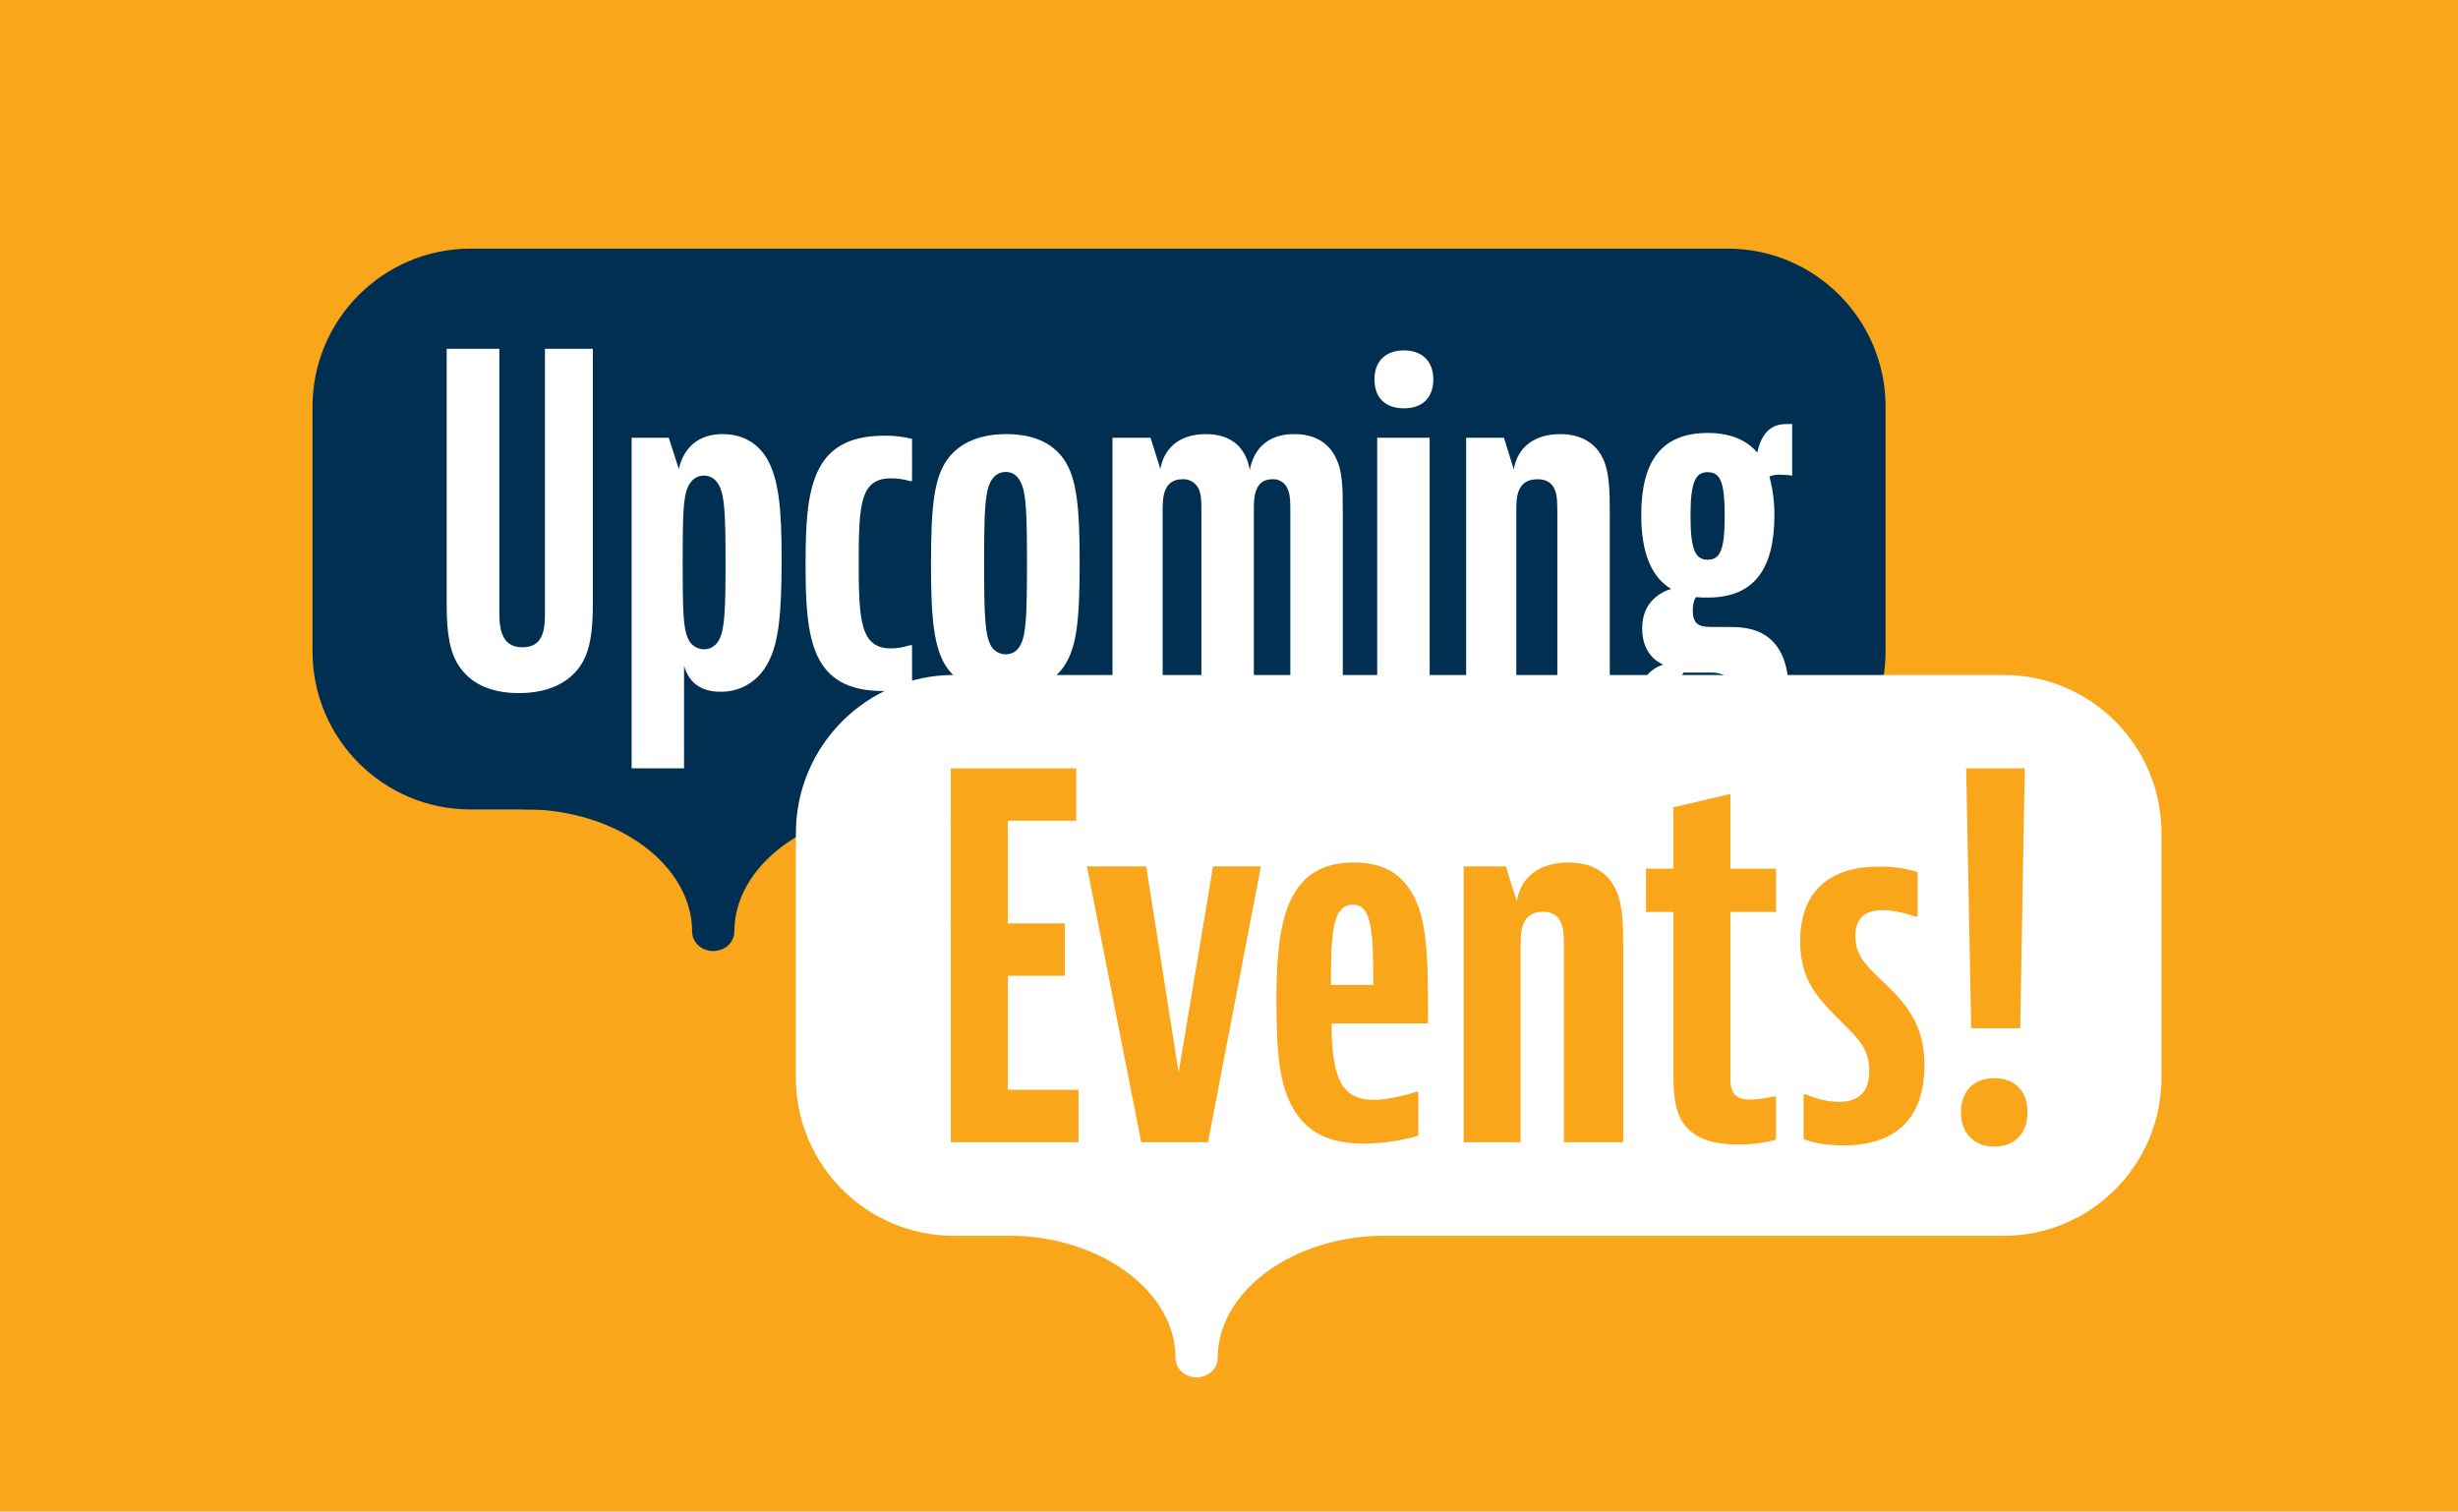
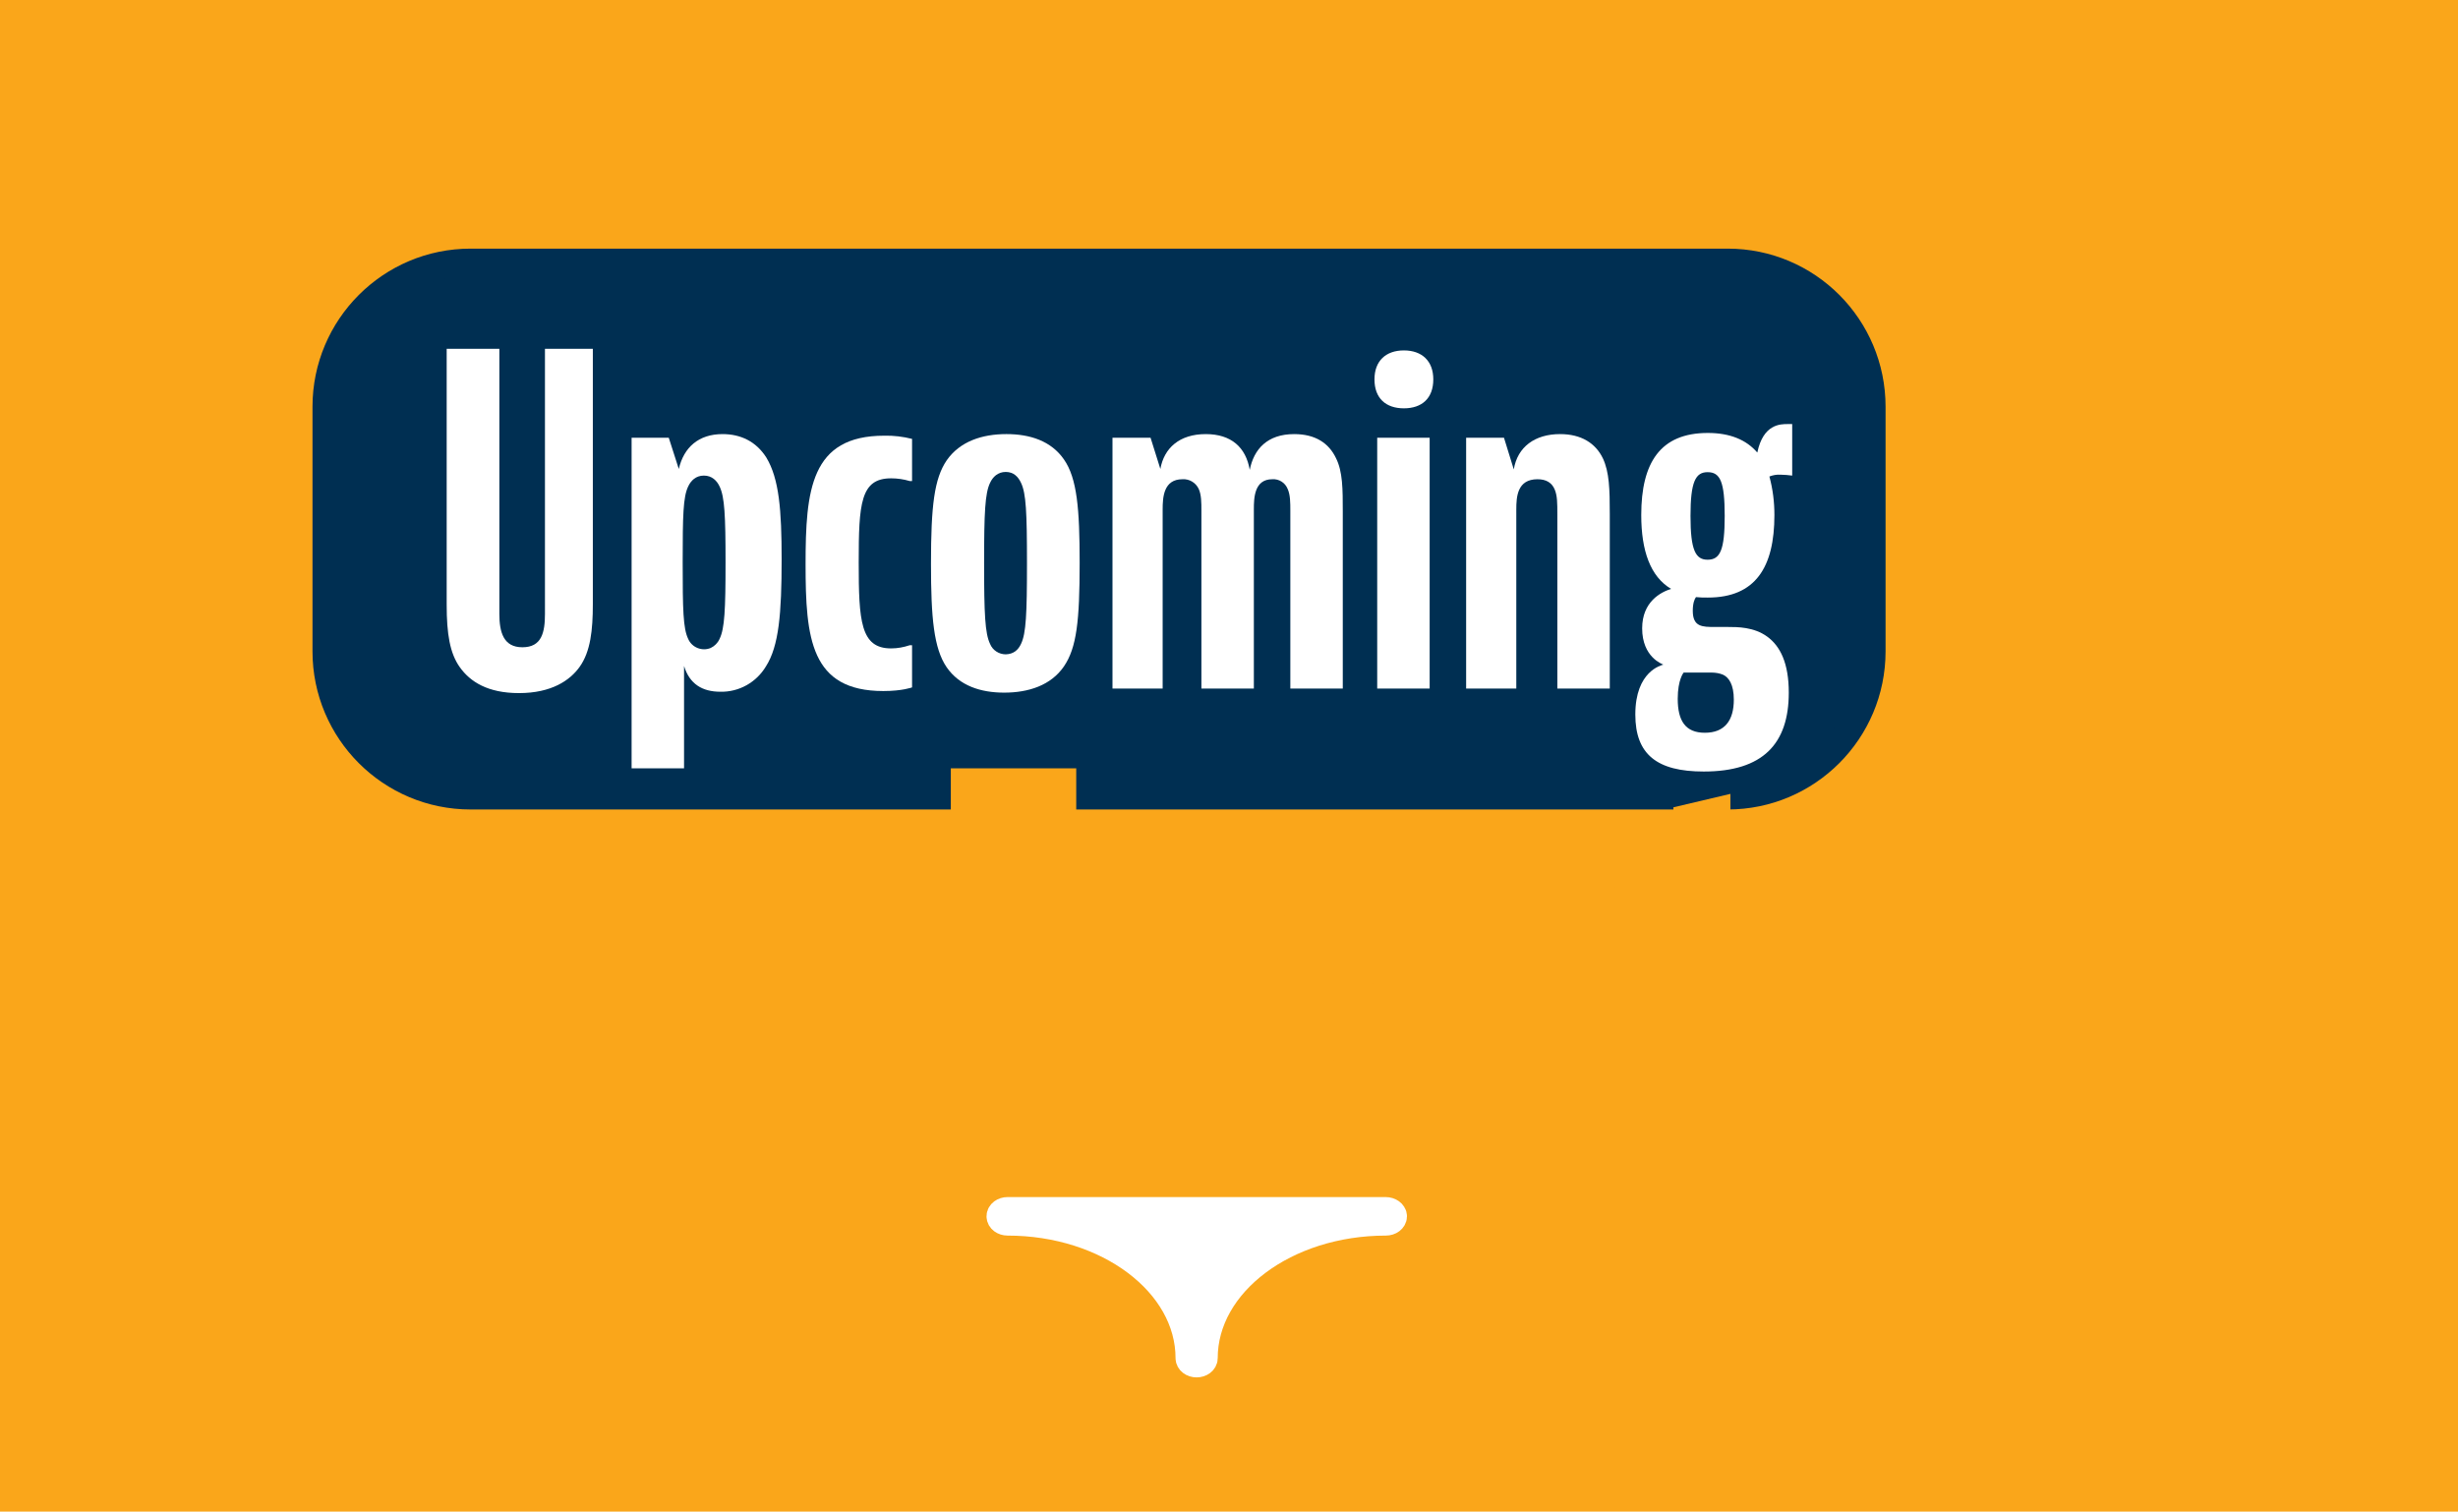
<svg xmlns="http://www.w3.org/2000/svg" version="1.1" id="Layer_1" x="0px" y="0px" viewBox="0 0 1078 663" style="enable-background:new 0 0 1078 663;" xml:space="preserve">
  <style type="text/css">
	.st0{fill:#FAA61A;}
	.st1{fill:#002F52;stroke:#002F52;stroke-width:11.9;stroke-miterlimit:10;}
	.st2{fill:#FFFFFF;}
	.st3{fill:#FFFFFF;stroke:#FFFFFF;stroke-width:11.9;stroke-miterlimit:10;}
</style>
  <rect class="st0" width="1078" height="663" />
  <path class="st1" d="M206.4,115h551.3c35,0,63.3,28.4,63.3,63.4v107.3c0,35-28.4,63.4-63.3,63.4H206.4c-35,0-63.4-28.4-63.4-63.4  V178.4C143,143.4,171.4,115,206.4,115z" />
-   <path class="st1" d="M395.7,344H229.9c-1.8,0-3.3,1.1-3.3,2.5s1.5,2.5,3.3,2.5c43.9,0,79.6,26.8,79.6,59.7c0,1.4,1.5,2.5,3.3,2.5  s3.3-1.1,3.3-2.5c0-32.9,35.7-59.7,79.6-59.7c1.8,0,3.3-1.1,3.3-2.5S397.5,344,395.7,344z" />
  <path class="st2" d="M219,153v116.2c0,8.1,1.8,14.7,10.1,14.7c8.5,0,9.9-6.5,9.9-14.7V153h21v112c0,11.3-1,20.8-5.8,27.5  c-4.2,5.9-12.3,11.5-26.6,11.5c-13.7,0-21.4-5-25.9-11.3c-4.4-6.1-5.8-14.7-5.8-27.4V153H219z" />
  <path class="st2" d="M277,337V192h16.3l4.4,13.7c2.2-9.5,8.7-15.3,19.2-15.3c7.9,0,14.7,3.2,19.2,10.3c5.6,9.3,6.7,23,6.7,44.6  c0,23.8-1.2,38.1-6.9,47c-4.2,7-11.8,11.3-20,11.1c-7.9,0-13.5-3.4-15.9-11.3V337H277z M315.6,280.2c2.2-4.6,2.6-12.7,2.6-33.5  c0-20.6-0.4-28.7-2.6-33.3c-1.2-2.6-3.4-4.8-6.9-4.8s-5.7,2.2-6.9,4.8c-2.2,4.6-2.4,12.7-2.4,33.3c0,20.8,0.2,28.9,2.4,33.5  c1.6,3.8,6.1,5.6,9.9,4C313.4,283.4,314.8,282,315.6,280.2z" />
  <path class="st2" d="M400,301.5c0,0-4.2,1.6-12.6,1.6c-31.9,0-34.1-23.1-34.1-55.6s2.2-56.4,34.5-56.4c4.1-0.1,8.2,0.4,12.2,1.4V211  h-1c-2.7-0.8-5.4-1.2-8.2-1.2c-13.4,0-14.2,11-14.2,36.9c0,25.7,0.8,37.7,14.2,37.7c2.8,0,5.5-0.5,8.2-1.4h1V301.5z" />
  <path class="st2" d="M466.6,292.3c-5.7,8.3-15.5,11.5-26.2,11.5c-10.3,0-19.6-3-25.2-11.1c-5.7-8.3-6.9-21.8-6.9-45.4  c0-25.4,1.4-37.3,6.9-45.4c5.8-8.3,15.5-11.5,26.2-11.5c10.3,0,19.6,3,25.2,11.1c5.8,8.3,6.9,21.8,6.9,45.4  C473.5,272.3,472.2,284.1,466.6,292.3z M447.8,282.4c2.2-4.6,2.6-13.1,2.6-35.3c0-22.4-0.4-30.7-2.6-35.3c-1.2-2.6-3.2-4.8-6.7-4.8  s-5.7,2.2-6.9,4.8c-2.2,4.6-2.6,12.9-2.6,35.3c0,22.2,0.4,30.7,2.6,35.3c1.1,2.8,3.9,4.6,6.9,4.6C444.6,286.9,446.6,285,447.8,282.4  z" />
  <path class="st2" d="M504.6,192l4.3,13.7c1.6-9.1,8.3-15.3,19.9-15.3c11.2,0,17.6,5.8,19.3,15.7c1.8-9.1,7.7-15.7,19.5-15.7  c9.3,0,15.2,4,18.3,10.5c3,5.9,3,13.7,3,23.6V302h-23v-77.9c0-3.6,0-7.1-1.2-9.7c-1.1-2.7-3.8-4.4-6.7-4.2c-7.9,0-8.1,8.1-8.1,13.3  V302h-23v-77.9c0-3.6,0-7.1-1.2-9.7c-1.3-2.7-4.1-4.4-7.1-4.2c-8.3,0-8.7,7.9-8.7,13.3V302h-22V192H504.6z" />
  <path class="st2" d="M628.6,166.4c0,8.3-5,12.7-12.9,12.7s-12.9-4.4-12.9-12.7c0-8.1,5-12.7,12.9-12.7S628.6,158.3,628.6,166.4z   M627,192v110h-23V192H627z" />
  <path class="st2" d="M659.6,192l4.3,13.9c1.6-9.9,9.3-15.5,20.3-15.5c9.3,0,15.6,4,18.8,10.7c2.8,6,3,13.5,3,24.4V302h-23v-76.3  c0-5.1,0-8.3-1.2-11.1s-3.6-4.4-7.5-4.4c-8.9,0-9.3,7.7-9.3,13.3V302h-22V192H659.6z" />
  <path class="st2" d="M749,262.1c-1.7,0-3.5,0-5.2-0.2c-0.6,0.8-1.4,2.6-1.4,6c0,7.1,4.2,7.1,9.7,7.1h5.6c4.4,0,11.5,0,17.3,4.2  s9.5,11.7,9.5,24.6c0,22.4-11.3,34.6-37.3,34.6c-20.5,0-30-7.5-30-25c0-19.1,11.5-21.6,12.3-21.9c-0.4-0.2-9.3-3.2-9.3-15.9  c0-11.7,8.2-15.9,12.7-17.3c-9.1-5.4-13.1-16.7-13.1-32.4c0-22.9,8.3-36,29.2-36c9.7,0,16.9,3,21.7,8.6C773.3,186,780.8,186,784,186  h2v22.6c-1.7-0.2-3.4-0.4-5.2-0.4c-1.6-0.1-3.3,0.2-4.8,0.8c1.5,5.5,2.2,11.2,2.2,16.9C778.2,248.8,769.9,262.1,749,262.1z   M738.4,295c0,0-2.6,3-2.6,11.5c0,9.7,3.4,14.9,11.9,14.9c8.7,0,12.7-5.4,12.7-14.5c0-6.7-2.2-9.7-4.6-10.9c-1.6-0.7-3.4-1-5.2-1  L738.4,295z M756.4,226.3c0-15.1-2-19.2-7.5-19.2c-5.3,0-7.5,4.2-7.5,19.2s2.2,19.2,7.5,19.2C754.4,245.5,756.4,241.3,756.4,226.3  L756.4,226.3z" />
-   <path class="st3" d="M418.4,302h460.3c35,0,63.3,28.4,63.3,63.4v107.3c0,35-28.4,63.4-63.3,63.4H418.4c-35,0-63.4-28.4-63.4-63.4  V365.4C355,330.4,383.4,302,418.4,302z" />
  <path class="st3" d="M607.7,531H441.9c-1.8,0-3.3,1.1-3.3,2.5s1.5,2.5,3.3,2.5c43.9,0,79.6,26.8,79.6,59.7c0,1.4,1.5,2.5,3.3,2.5  s3.3-1.1,3.3-2.5c0-32.9,35.7-59.7,79.7-59.7c1.8,0,3.3-1.1,3.3-2.5S609.5,531,607.7,531z" />
  <path class="st0" d="M472,337v23h-30v45h25v23h-25v50h31v23h-56V337H472z" />
-   <path class="st0" d="M502.7,380l14.2,90.4l15.1-90.4h21l-23.2,121h-29.3l-23.8-121H502.7z" />
  <path class="st0" d="M622,498.1c-7.7,2.3-15.7,3.4-23.7,3.5c-15.9,0-25-5.2-30.9-15s-7.6-23-7.6-47.2c0-32.8,3.3-61.1,33.9-61.1  c11.5,0,19.8,3.9,25.2,12.8c7.2,11.7,7.4,28.3,7.4,57.8H584c0,23.7,4.3,33.5,18.3,33.5c8.5,0,18.7-3.5,18.7-3.5h1V498.1z M602.3,432  c0-23.8-0.7-35.2-9-35.2c-9,0-9.6,12.7-9.6,35.2H602.3z" />
  <path class="st0" d="M660.4,380l4.8,15.3c1.8-10.9,10.3-17,22.6-17c10.3,0,17.3,4.4,20.8,11.8c3.1,6.5,3.3,14.9,3.3,26.9v84h-26  v-84.1c0-5.7,0-9.2-1.3-12.2s-3.8-4.8-7.9-4.8c-9.4,0-9.8,8.5-9.8,14.6V501h-25V380H660.4z" />
  <path class="st0" d="M779,499.8c0,0-6.2,2.2-16.5,2.2c-12.3,0-20-3.1-24.4-9.6c-4.2-6.4-4.2-14.4-4.2-24.9V400h-12v-19h12v-26.9  l25-5.9V381h20v19h-20v67.9c0,5.5-0.2,8.7,1.1,11.1c1.1,2,3.5,3.3,7.7,3.3c3.3-0.1,6.6-0.6,9.9-1.3h1.3V499.8z" />
  <path class="st0" d="M841,402h-1.1c0,0-7.6-2.8-14.3-2.8c-7.6,0-11.9,3.5-11.9,11.5c0,10.5,7.6,15,16.7,24.4  c8.9,9.1,13.6,18.3,13.6,32.2c0,19.6-9.1,35.1-35.7,35.1c-11.5,0-17.3-2.8-17.3-2.8V480h1.1c4.5,2,9.4,3.2,14.3,3.3  c9.5,0,13.4-5,13.4-13.7c0-10.7-5.8-14.8-15.8-25c-7.6-7.9-14.5-15.7-14.5-31.8c0-22,13.2-32.7,34.4-32.7c5.8-0.1,11.6,0.7,17.1,2.4  L841,402z" />
  <path class="st0" d="M889.2,487.8c0,9.4-5.7,15.1-14.6,15.1c-8.7,0-14.6-5.7-14.6-15.1s5.9-14.9,14.6-14.9  C883.6,472.9,889.2,478.4,889.2,487.8z M888,337l-2,114h-21.5l-2.2-114H888z" />
</svg>